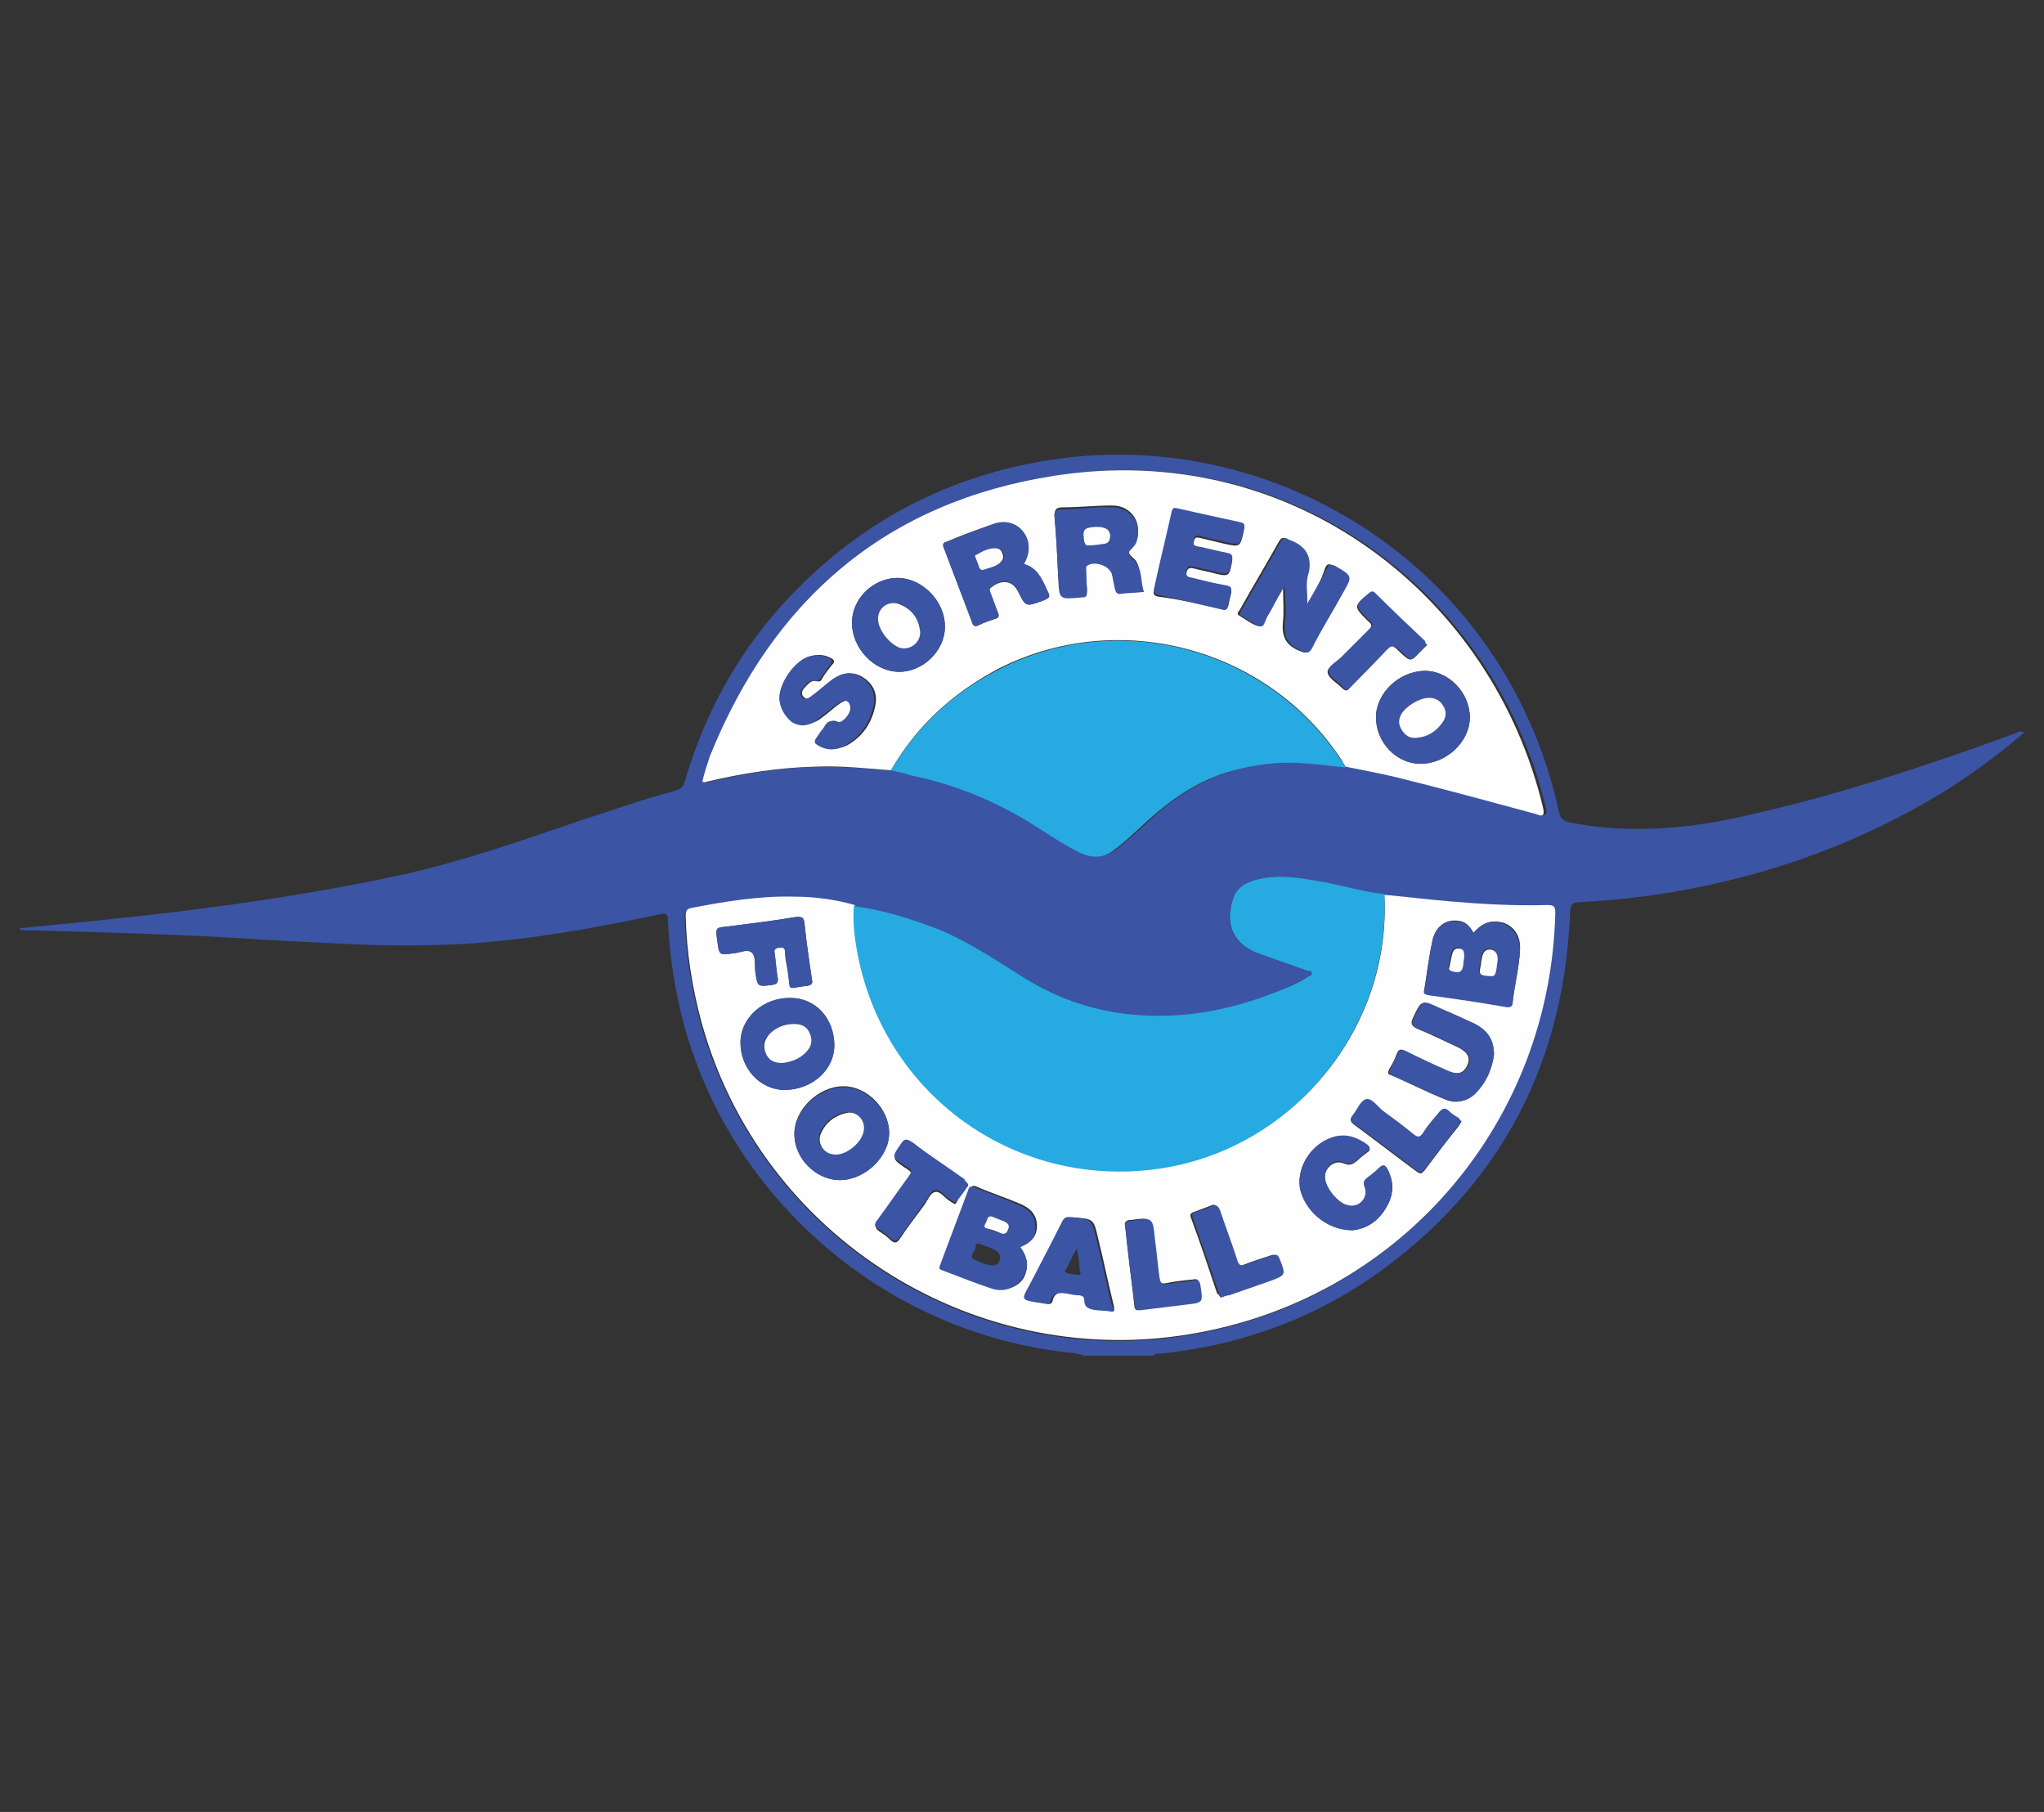
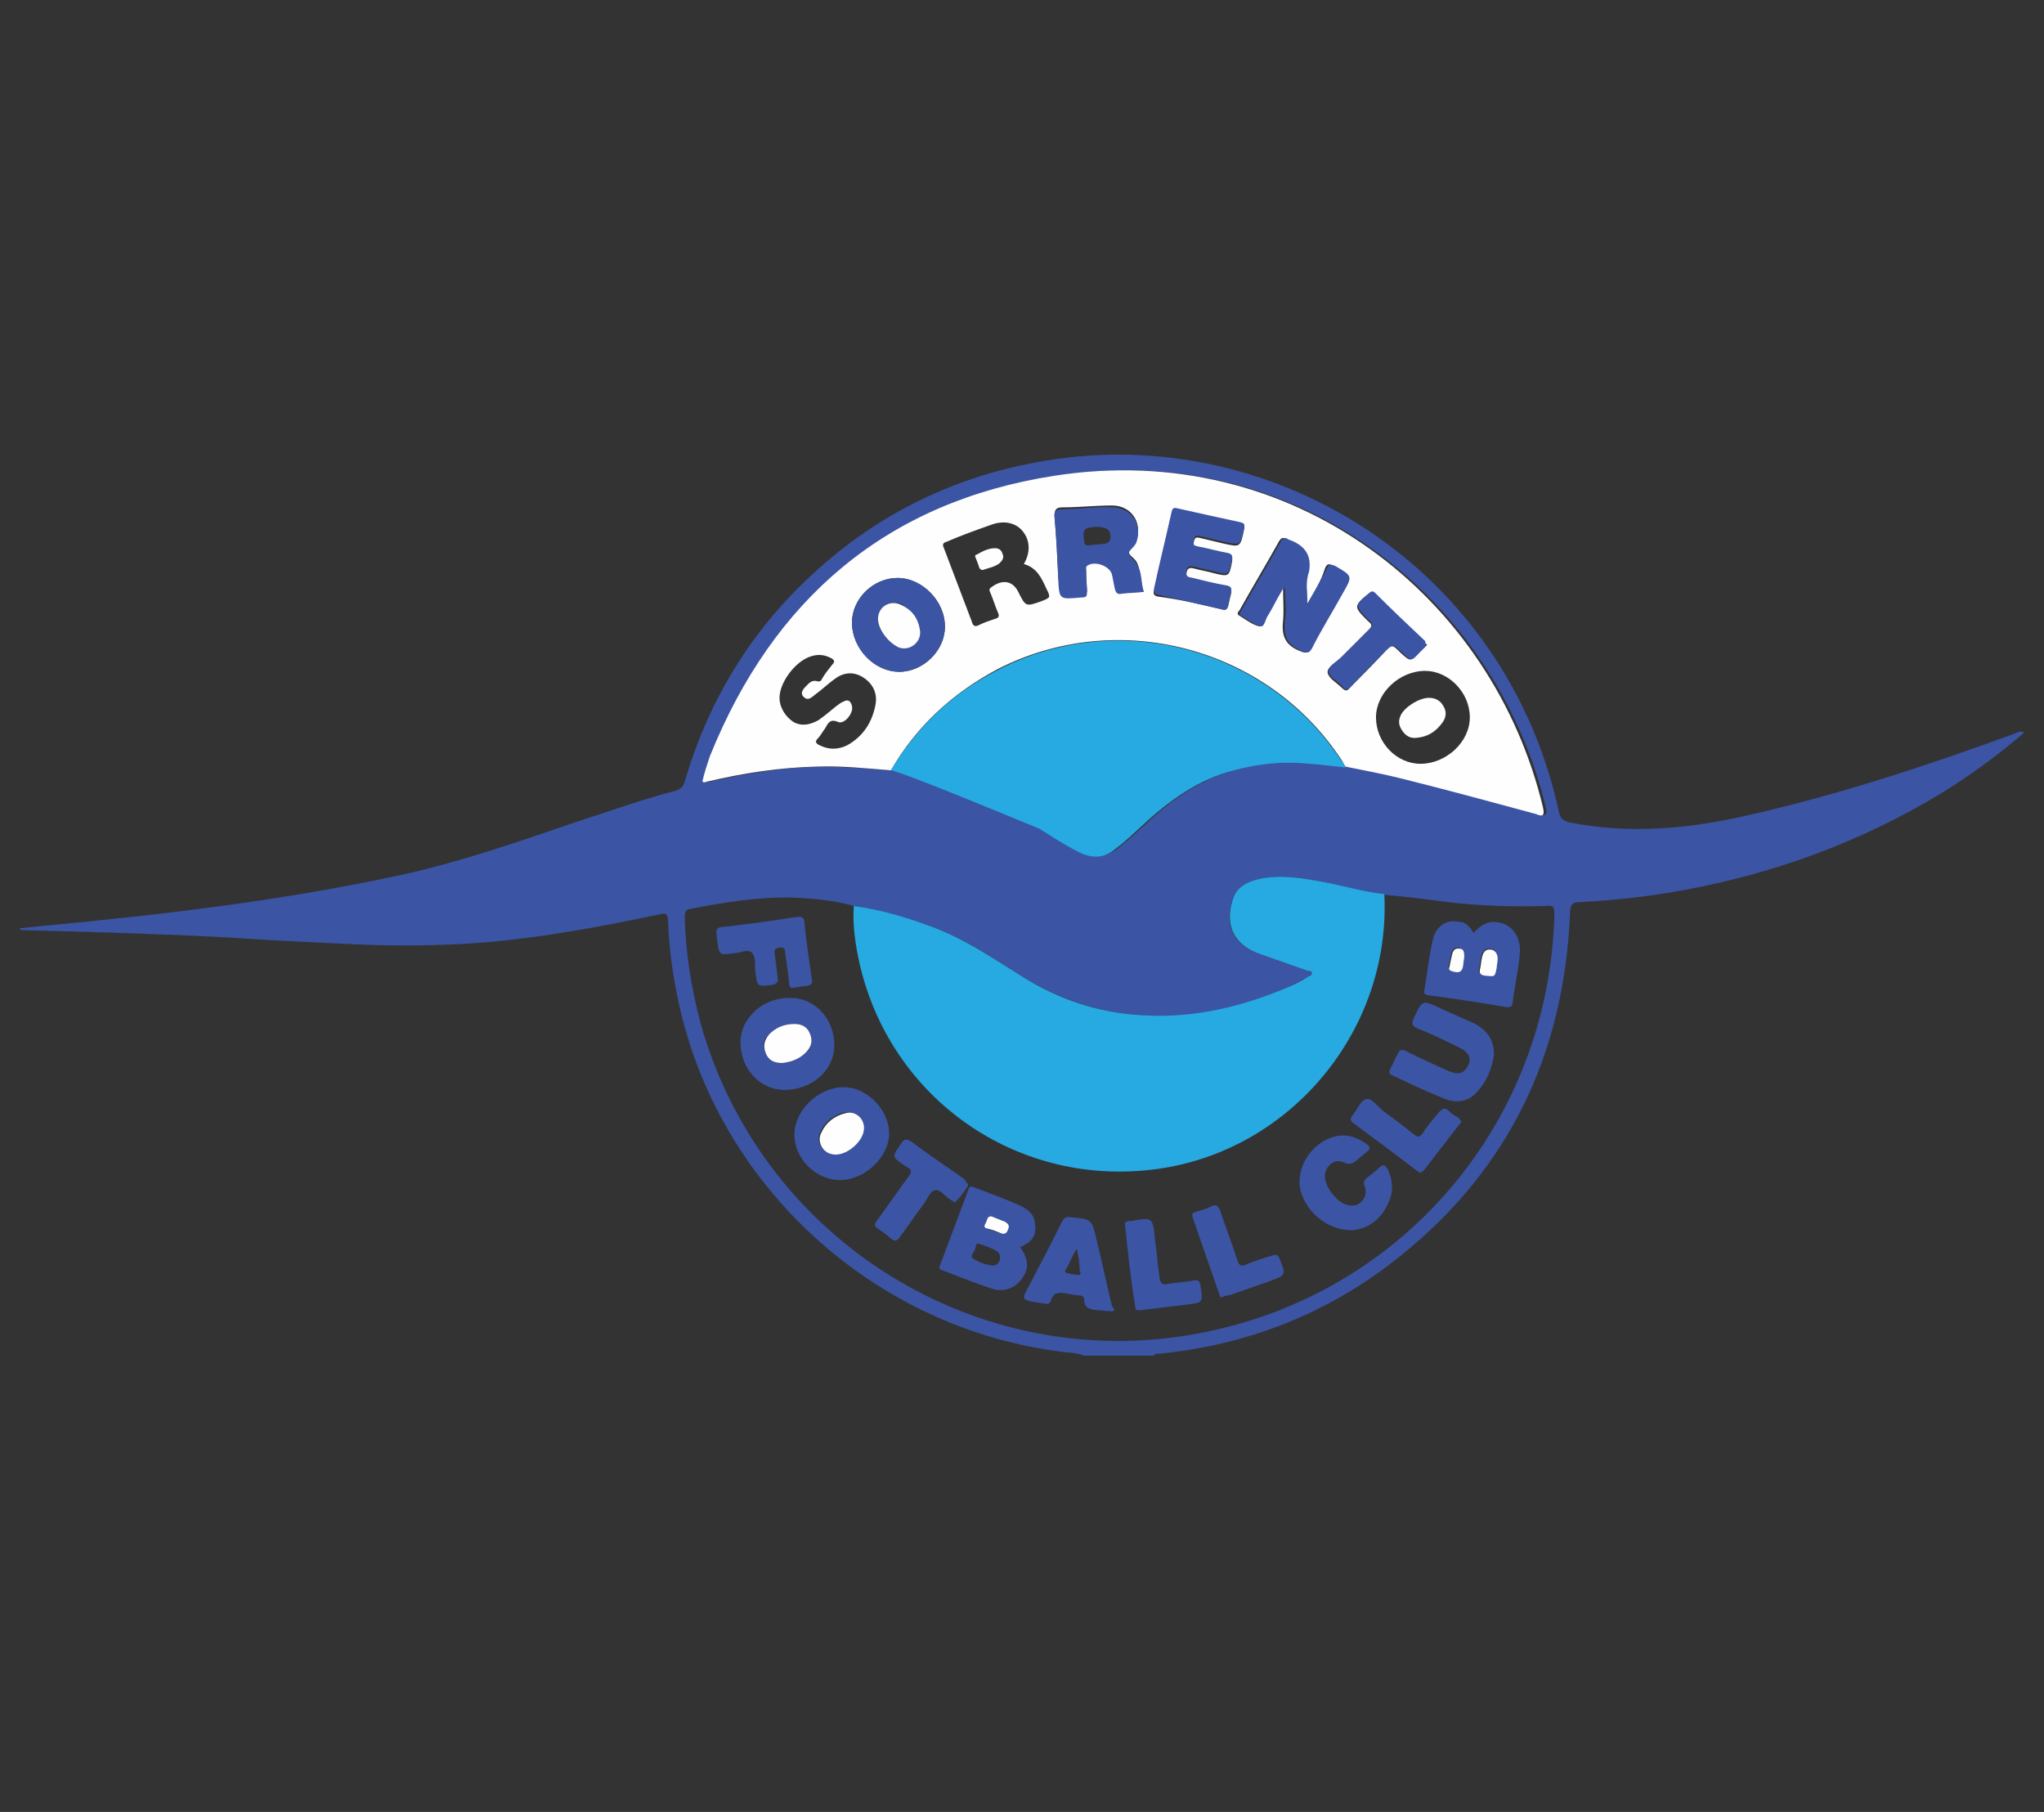
<svg xmlns="http://www.w3.org/2000/svg" version="1.1" id="Layer_1" x="0px" y="0px" viewBox="0 0 220 195" style="enable-background:new 0 0 220 195;" xml:space="preserve">
  <rect x="0" y="0" width="220" height="195" fill="#333333" stroke="none" />
  <style type="text/css">
	.st0{fill:#3B54A4;}
	.st1{fill:#FEFEFE;}
	.st2{fill:#26AAE1;}
</style>
  <g>
    <path class="st0" d="M217.8,78.9c-2.8,2.4-5.8,4.6-8.9,6.5c-8.6,5.2-17.9,8.6-27.7,10.4c-3.8,0.7-7.5,1.1-11.3,1.3   c-0.7,0-0.8,0.3-0.9,0.9c-0.6,15.8-6.9,28.6-19.6,38.2c-7.3,5.5-15.6,8.6-24.7,9.5c-0.2,0-0.4-0.1-0.5,0.2c-2.5,0-5,0-7.5,0   c-1-0.4-2-0.3-3-0.5c-20.4-2.8-37.1-18.6-40.9-38.7c-0.5-2.5-0.8-5.1-0.9-7.6c0-0.7-0.2-0.9-0.9-0.7c-7.1,1.5-14.2,2.8-21.4,3.2   c-4,0.2-8,0.2-12,0c-4.3-0.2-8.6-0.4-12.9-0.7c-7.4-0.4-14.8-0.6-22.3-0.8c-0.1,0-0.2,0-0.3-0.2c1-0.1,2-0.2,3-0.3   c12.7-1.2,25.4-2.7,37.9-5.4c6.4-1.4,12.5-3.5,18.6-5.6c3.7-1.2,7.3-2.5,11.1-3.5c0.6-0.2,0.8-0.4,1-1c2.4-8.2,6.6-15.4,12.8-21.4   c7.6-7.4,16.7-11.8,27.2-13.3c23.9-3.4,48.4,11.8,54.1,38c0.1,0.6,0.4,0.9,1.1,1.1c6.5,1.3,13,0.7,19.4-0.8   c9.7-2.2,19.1-5.3,28.4-8.7c0.3-0.1,0.7-0.4,1.1-0.2C217.8,78.8,217.8,78.9,217.8,78.9z M95.9,82.9c0.7,0.1,1.5,0.3,2.2,0.4   c5.1,1,9.7,3,14.1,5.8c1.4,0.9,2.7,1.8,4.2,2.5c1.4,0.7,2.6,0.7,3.9-0.3c1-0.8,2-1.7,3-2.6c2.8-2.7,5.9-4.8,9.8-5.9   c2.2-0.6,4.5-0.9,6.8-0.8c1.7,0.1,3.4,0.3,5.2,0.5c2,0.4,4.1,0.8,6.1,1.3c4.8,1.2,9.6,2.5,14.4,3.8c0.5,0.1,1,0.3,0.8-0.6   c-5.4-22.7-26.9-39.8-52.6-35.8c-18.1,2.8-30.3,13.3-37.1,30.2c-0.3,0.9-0.7,1.8-0.8,2.7c0.3,0.1,0.4,0,0.6,0   c3.9-0.9,7.8-1.5,11.7-1.6C90.6,82.5,93.2,82.7,95.9,82.9z M149,96.3c-0.1,0-0.1-0.1-0.2-0.1c-2.4-0.3-4.7-1-7-1.4   c-2.2-0.4-4.5-0.7-6.7-0.1c-1,0.3-1.9,0.8-2.3,1.8c-1.2,3-0.1,5.2,2.9,6.2c1.7,0.6,3.4,1.2,5.1,1.8c0.2,0.1,0.4,0,0.4,0.2   c0,0.3-0.2,0.3-0.4,0.4c-0.9,0.5-1.8,1-2.8,1.4c-5.1,2.2-10.4,3.3-15.9,2.7c-4.6-0.4-8.8-2-12.7-4.5c-2.9-1.9-5.9-3.8-9.2-5   c-2.7-1-5.5-1.8-8.3-2.2c-2.1-0.6-4.3-0.8-6.5-0.9c-3.7-0.1-7.4,0.5-11,1.2c-0.6,0.1-0.7,0.3-0.7,0.9c0.1,3.9,0.7,7.6,1.7,11.4   c6.5,23.3,29.8,37.9,53.6,33.4c22-4.1,37.8-22.8,38.3-45.2c0-0.7-0.1-0.9-0.9-0.8c-3.5,0.1-7,0-10.5-0.4   C153.7,96.8,151.3,96.5,149,96.3z" />
-     <path class="st1" d="M149,96.3c2.3,0.2,4.6,0.5,7,0.7c3.5,0.3,7,0.5,10.5,0.4c0.7,0,0.9,0.1,0.9,0.8c-0.5,22.4-16.3,41.1-38.3,45.2   c-23.8,4.5-47.2-10.1-53.6-33.4c-1-3.7-1.6-7.5-1.7-11.4c0-0.6,0.1-0.8,0.7-0.9c3.6-0.7,7.3-1.3,11-1.2c2.2,0,4.4,0.3,6.5,0.9   c-0.1,1.3,0,2.7,0.2,4c2.4,15.8,16.6,26.5,32.5,24.3C139,123.7,149.8,110.8,149,96.3z M158.6,100.4c-0.4-0.7-0.8-1.2-1.6-1.3   c-1.3-0.2-2.4,0.5-2.8,2c-0.4,1.8-0.6,3.6-0.9,5.4c-0.1,0.4,0,0.5,0.4,0.5c2.8,0.4,5.6,0.9,8.5,1.3c0.3,0,0.6,0.1,0.6-0.4   c0.2-1.9,0.7-3.7,0.8-5.7c0.1-1.4-0.6-2.5-1.8-2.9C160.6,99,159.6,99.2,158.6,100.4z M109.8,134.2c1.3-0.5,1.9-1.3,1.8-2.5   c-0.1-1.1-0.8-1.7-1.7-2.1c-1.6-0.7-3.2-1.2-4.8-1.9c-0.4-0.2-0.6,0-0.7,0.3c-1,2.7-2,5.3-3,8c-0.1,0.3-0.2,0.5,0.2,0.6   c1.8,0.7,3.6,1.4,5.4,2c1.3,0.4,2.6-0.1,3.2-1.1C110.7,136.5,110.7,135.4,109.8,134.2z M90.4,127c2.7,0,5.3-2.5,5.3-5.1   c0-2.6-2.4-5-4.9-5c-2.7,0-5.3,2.5-5.3,5.1C85.5,124.6,87.8,127,90.4,127z M85.1,107.4c-3,0-5.4,2.2-5.4,4.8c0,2.8,2.1,5,4.7,5.1   c3,0,5.4-2.2,5.4-4.8C89.8,109.6,87.8,107.4,85.1,107.4z M160.8,113.5c0-1.7-0.8-2.7-2.1-3.3c-1.2-0.6-2.5-1.2-3.8-1.7   c-1.9-0.9-1.9-0.9-2.8,1c-0.3,0.6-0.2,0.9,0.4,1.2c1.5,0.6,3.1,1.4,4.6,2.1c0.9,0.5,1.2,1.1,0.8,1.9c-0.4,0.8-1,1-2,0.6   c-1.6-0.7-3.2-1.4-4.7-2.2c-0.5-0.3-0.7-0.1-0.9,0.4c-0.2,0.6-0.5,1.1-0.8,1.6c-0.1,0.3-0.2,0.5,0.2,0.6c1.9,0.8,3.8,1.8,5.8,2.6   c1.1,0.5,2.3,0.3,3.2-0.6C160,116.5,160.6,115,160.8,113.5z M145.5,132.4c1.6-0.1,3.1-1.1,4-3c0.5-1.1,0.5-2.3-0.1-3.4   c-0.2-0.5-0.5-0.8-1-0.2c-0.4,0.4-0.8,0.7-1.2,1c-0.4,0.3-0.5,0.5-0.3,1c0.4,1.2-0.6,2.2-1.8,2c-1.1-0.3-2.5-2-2.5-3.1   c0-1.1,1.1-1.9,2-1.5c0.7,0.3,1,0.1,1.5-0.3c0.3-0.3,0.7-0.6,1.1-0.9c0.3-0.2,0.3-0.4,0-0.7c-1-0.8-2.1-1.2-3.5-0.9   c-2.4,0.6-4.1,3-3.8,5.4C140.3,130.1,142.7,132.3,145.5,132.4z M119.4,141.1c0.7,0.2,0.5-0.2,0.5-0.5c-0.6-2.4-1.1-4.9-1.7-7.3   c-0.5-2.2-0.5-2.1-2.8-2.3c-0.5,0-0.7,0.1-0.9,0.5c-1.2,2.3-2.4,4.6-3.5,6.8c-0.8,1.6-0.8,1.6,1,1.9c0.2,0,0.5,0.1,0.7,0.1   c0.3,0.1,0.5,0,0.6-0.3c0.2-1,0.9-0.9,1.7-0.8c0.4,0.1,0.9,0.1,1.3,0.2c0.3,0,0.6,0.2,0.6,0.5c-0.1,0.9,0.6,1,1.3,1.1   C118.6,141,119,141,119.4,141.1z M87.4,105.5c-0.3-2.1-0.6-4-0.8-6c-0.1-0.7-0.3-0.9-1-0.8c-2.4,0.4-4.8,0.7-7.2,1   c-1.4,0.2-1.4,0.2-1.2,1.5c0.2,1.6,0.2,1.6,1.7,1.4c0.7-0.1,1.5-0.5,2-0.1c0.5,0.4,0.3,1.3,0.4,2.1c0.3,1.6,0.2,1.6,1.8,1.4   c0.5-0.1,0.7-0.2,0.6-0.8c-0.2-0.8-0.2-1.7-0.3-2.5c-0.1-0.4-0.1-0.7,0.4-0.7c0.5-0.1,0.7,0,0.7,0.5c0,0.7,0.2,1.4,0.3,2.1   c0.4,2.3-0.2,1.7,2.1,1.5C87.3,106,87.5,105.9,87.4,105.5z M104.2,127.6c0-0.3-0.3-0.4-0.4-0.5c-1.8-1.3-3.7-2.6-5.5-3.9   c-0.6-0.5-0.9-0.4-1.4,0.2c-0.8,1.3-0.9,1.3,0.4,2.2c0.1,0.1,0.2,0.1,0.3,0.2c0.5,0.3,0.6,0.5,0.2,1c-1.1,1.5-2.2,3.1-3.3,4.6   c-0.3,0.5-0.4,0.7,0.1,1.1c0.5,0.3,0.9,0.6,1.3,1c0.4,0.3,0.6,0.3,0.9-0.1c0.8-1.2,1.7-2.4,2.6-3.6c0.4-0.5,0.7-1.4,1.2-1.5   c0.6-0.2,1.1,0.7,1.7,1c0.1,0.1,0.2,0.1,0.3,0.2c0.1,0.1,0.2,0.1,0.3,0C103.3,128.7,103.7,128.1,104.2,127.6z M121.1,131.9   c0.3,2.9,0.7,5.8,1,8.7c0.1,0.5,0.3,0.4,0.6,0.3c1.6-0.2,3.3-0.4,4.9-0.6c1.8-0.2,1.8-0.2,1.5-2.1c-0.1-0.5-0.3-0.6-0.7-0.5   c-1,0.1-2,0.2-2.9,0.4c-0.6,0.1-0.7-0.1-0.8-0.7c-0.1-1.4-0.3-2.8-0.5-4.2c-0.3-2.2-0.3-2.2-2.5-1.9c-0.1,0-0.1,0-0.2,0   C121.2,131.4,121,131.5,121.1,131.9z M131.5,139.6c0.3-0.1,0.5-0.2,0.6-0.2c1.4-0.5,2.9-1,4.3-1.5c1.9-0.6,1.9-0.6,1.1-2.5   c-0.2-0.4-0.4-0.4-0.7-0.3c-0.9,0.3-1.9,0.6-2.9,1c-0.5,0.2-0.7,0.1-0.9-0.4c-0.6-1.8-1.3-3.6-1.9-5.5c-0.2-0.5-0.3-0.7-0.9-0.4   c-0.5,0.2-1.1,0.4-1.6,0.6c-0.4,0.1-0.6,0.3-0.4,0.7c1,2.7,1.9,5.4,2.8,8.1C131.3,139.4,131.3,139.7,131.5,139.6z M157.3,120.7   c-0.1-0.1-0.2-0.2-0.3-0.3c-0.3-0.2-0.7-0.5-1-0.7c-0.5-0.5-0.8-0.3-1.2,0.2c-0.5,0.8-1.1,1.5-1.7,2.2c-0.3,0.4-0.5,0.4-0.9,0.1   c-1.1-0.9-2.2-1.7-3.4-2.6c-0.6-0.4-1.2-1.3-1.8-1.2c-0.6,0.2-0.9,1.1-1.4,1.7c-0.3,0.3-0.3,0.6,0.1,0.9c2.3,1.7,4.5,3.4,6.8,5.1   c0.4,0.3,0.5,0.2,0.8-0.1c1.2-1.6,2.4-3.2,3.7-4.8C157.1,121,157.2,120.9,157.3,120.7z" />
    <path class="st1" d="M95.9,82.9c-2.6-0.2-5.3-0.5-8-0.4c-4,0.1-7.9,0.7-11.7,1.6c-0.2,0-0.4,0.2-0.6,0c0.2-0.9,0.5-1.8,0.8-2.7   c6.8-16.9,19-27.4,37.1-30.2c25.7-4,47.2,13,52.6,35.8c0.2,1-0.3,0.8-0.8,0.6c-4.8-1.3-9.6-2.6-14.4-3.8c-2-0.5-4.1-0.9-6.1-1.3   c-0.1-0.2-0.3-0.5-0.4-0.7c-8-12.2-24.1-16.4-37-9.8C102.5,74.6,98.6,78.2,95.9,82.9z M140.7,65c0-1.3-0.2-2.4,0-3.5   c0.4-1.8-0.4-2.8-2.1-3.4c-0.1,0-0.1-0.1-0.2-0.1c-0.3-0.2-0.5-0.1-0.7,0.2c-1.4,2.5-2.9,5-4.3,7.5c-0.1,0.1-0.3,0.3-0.1,0.5   c0.7,0.4,1.4,1,2.2,1.2c0.4,0.1,0.6-0.7,0.8-1.2c0.5-0.8,0.9-1.7,1.4-2.5c0.1-0.2,0.1-0.5,0.4-0.4c0,0,0,0.1,0,0.1   c0,1.1,0.1,2.3,0,3.4c-0.2,1.7,0.3,2.7,1.9,3.3c0.5,0.2,0.7,0.2,1-0.3c1.1-2,2.2-3.9,3.3-5.9c1.1-1.9,1.1-1.9-0.8-3   c-0.5-0.3-0.7-0.2-0.9,0.3C142.2,62.5,141.5,63.7,140.7,65z M123.1,63.7c-0.4-1.1-0.3-2.2-0.7-3.1c-0.2-0.5-0.9-0.8-0.9-1.2   c-0.1-0.4,0.6-0.7,0.8-1.2c0.7-1.9-0.5-3.8-2.6-3.8c-1.8,0-3.5,0.2-5.3,0.2c-0.7,0-0.9,0.2-0.9,0.9c0.2,2.2,0.3,4.3,0.4,6.5   c0.2,2.3,0.2,2.3,2.5,2.1c0.4,0,0.6-0.2,0.6-0.6c-0.1-0.7-0.1-1.4-0.1-2.2c0-0.2-0.1-0.4,0.1-0.6c0.9-0.6,2.5,0,2.7,1   c0.1,0.5,0.2,1,0.3,1.5c0.1,0.4,0.3,0.6,0.7,0.5C121.5,63.8,122.3,63.7,123.1,63.7z M110.2,60.7c0.7-1.2,0.7-2.5-0.1-3.5   c-0.7-0.9-1.9-1.2-3.2-0.8c-1.7,0.6-3.4,1.2-5,1.9c-0.4,0.1-0.5,0.3-0.3,0.7c1,2.6,2,5.3,3,7.9c0.1,0.4,0.3,0.6,0.7,0.4   c0.6-0.3,1.2-0.5,1.8-0.7c0.4-0.1,0.5-0.3,0.3-0.7c-0.3-0.7-0.5-1.4-0.8-2.1c-0.1-0.2-0.2-0.4,0.1-0.6c1.2-0.9,2.3-0.7,2.9,0.5   c0.8,1.6,0.8,1.6,2.5,1c1-0.4,1-0.4,0.5-1.4C112.1,62.2,111.6,61.1,110.2,60.7z M131.6,65.6c0.4,0.1,0.5-0.1,0.6-0.4   c0.1-0.5,0.2-0.9,0.3-1.3c0.1-0.4,0-0.6-0.5-0.7c-1.2-0.2-2.4-0.5-3.6-0.8c-0.3-0.1-0.8,0-0.7-0.7c0.1-0.7,0.5-0.6,0.9-0.5   c0.7,0.2,1.4,0.3,2.1,0.5c1.6,0.4,1.6,0.3,1.9-1.2c0.1-0.5,0-0.7-0.5-0.8c-1.1-0.2-2.1-0.5-3.2-0.7c-0.5-0.1-0.5-0.3-0.4-0.7   c0.1-0.5,0.3-0.5,0.7-0.4c0.8,0.2,1.7,0.4,2.5,0.6c1.8,0.4,1.8,0.4,2.2-1.5c0.1-0.4,0-0.6-0.4-0.6c-2.3-0.5-4.5-1-6.8-1.5   c-0.4-0.1-0.6,0-0.6,0.4c-0.6,2.8-1.3,5.6-1.9,8.3c-0.1,0.3,0,0.5,0.4,0.6C126.9,64.5,129.2,65,131.6,65.6z M158.2,77.2   c0-2.7-2.3-5-4.8-5c-2.8,0-5.3,2.4-5.3,5c0,2.7,2.2,5,4.8,5C155.6,82.2,158.2,79.9,158.2,77.2z M96.6,62.2c-2.6,0-4.9,2.2-4.9,4.8   c0,2.8,2.4,5.3,5.1,5.3c2.6,0,4.9-2.3,4.9-4.8C101.8,64.8,99.3,62.2,96.6,62.2z M83.9,75.1c0,1,0.6,2,1.5,2.6   c0.9,0.5,1.8,0.3,2.7-0.2c0.7-0.5,1.3-1,1.9-1.5c0.3-0.2,0.5-0.4,0.8-0.5c0.5-0.3,0.8,0,0.9,0.5c0.2,0.7-0.8,2-1.5,1.7   c-0.9-0.4-1.1,0.2-1.4,0.7c-0.3,0.4-0.5,0.8-0.8,1.1c-0.3,0.3-0.2,0.5,0.2,0.7c1,0.5,2,0.5,3,0c1.6-0.9,2.6-2.3,3-4.2   c0.3-1.3-0.2-2.4-1.3-3.1c-1.1-0.7-2.2-0.5-3.1,0.2c-0.7,0.5-1.3,1.1-2,1.6c-0.4,0.3-0.8,0.8-1.3,0.3c-0.5-0.5,0.1-1,0.5-1.4   c0.2-0.2,0.5-0.4,0.9-0.3c0.3,0.1,0.5,0,0.6-0.3c0.3-0.5,0.7-1,1.1-1.5c0.3-0.3,0.2-0.5-0.2-0.7c-0.8-0.4-1.5-0.4-2.3-0.1   C85.5,71.3,83.9,73.5,83.9,75.1z M153.6,69.4c-0.1-0.1-0.2-0.2-0.3-0.3c-1.8-1.7-3.6-3.5-5.4-5.2c-0.2-0.2-0.3-0.2-0.6,0   c-1.6,1.3-1.6,1.4-0.2,2.8c0.1,0.1,0.1,0.1,0.2,0.2c0.4,0.3,0.4,0.5,0,0.9c-1,1-2,2-3,3c-0.5,0.5-1.5,1-1.4,1.6   c0.1,0.6,1,1.1,1.5,1.6c0.4,0.4,0.6,0.4,0.9,0c1.2-1.2,2.4-2.4,3.6-3.7c0.9-1,0.9-1,1.9,0c1,0.9,1,0.9,1.9,0   C153,70,153.3,69.7,153.6,69.4z" />
    <path class="st2" d="M149,96.3c0.7,14.5-10,27.5-24.4,29.5c-15.8,2.2-30.1-8.5-32.5-24.3c-0.2-1.3-0.3-2.6-0.2-4   c2.9,0.4,5.6,1.2,8.3,2.2c3.3,1.2,6.2,3.1,9.2,5c3.8,2.5,8,4.1,12.7,4.5c5.6,0.5,10.8-0.6,15.9-2.7c1-0.4,1.9-0.8,2.8-1.4   c0.2-0.1,0.4-0.1,0.4-0.4c0-0.2-0.3-0.2-0.4-0.2c-1.7-0.6-3.4-1.2-5.1-1.8c-3-1-4-3.3-2.9-6.2c0.4-1,1.3-1.5,2.3-1.8   c2.2-0.6,4.5-0.3,6.7,0.1c2.4,0.4,4.6,1.1,7,1.4C148.9,96.1,148.9,96.2,149,96.3z" />
-     <path class="st2" d="M95.9,82.9c2.8-4.7,6.6-8.3,11.5-10.8c12.9-6.7,29-2.4,37,9.8c0.2,0.2,0.3,0.5,0.4,0.7   c-1.7-0.2-3.4-0.4-5.2-0.5c-2.3-0.1-4.5,0.2-6.8,0.8c-3.8,1-6.9,3.2-9.8,5.9c-1,0.9-1.9,1.8-3,2.6c-1.2,1-2.5,1-3.9,0.3   c-1.4-0.7-2.8-1.6-4.2-2.5c-4.3-2.8-9-4.8-14.1-5.8C97.4,83.2,96.6,83.1,95.9,82.9z" />
+     <path class="st2" d="M95.9,82.9c2.8-4.7,6.6-8.3,11.5-10.8c12.9-6.7,29-2.4,37,9.8c0.2,0.2,0.3,0.5,0.4,0.7   c-1.7-0.2-3.4-0.4-5.2-0.5c-2.3-0.1-4.5,0.2-6.8,0.8c-3.8,1-6.9,3.2-9.8,5.9c-1,0.9-1.9,1.8-3,2.6c-1.2,1-2.5,1-3.9,0.3   c-1.4-0.7-2.8-1.6-4.2-2.5C97.4,83.2,96.6,83.1,95.9,82.9z" />
    <path class="st0" d="M158.6,100.4c1.1-1.2,2-1.4,3.2-1c1.1,0.4,1.8,1.5,1.8,2.9c-0.1,1.9-0.6,3.8-0.8,5.7c-0.1,0.4-0.3,0.4-0.6,0.4   c-2.8-0.5-5.6-0.9-8.5-1.3c-0.4-0.1-0.5-0.2-0.4-0.5c0.3-1.8,0.5-3.6,0.9-5.4c0.3-1.5,1.5-2.3,2.8-2   C157.7,99.2,158.2,99.7,158.6,100.4z M161.2,103.2c0-0.6-0.2-1-0.8-1.1c-0.6-0.1-0.9,0.4-1,0.9c-0.1,0.4-0.1,0.8-0.2,1.2   c-0.1,0.5,0,0.6,0.5,0.7c1.1,0.2,1.1,0.2,1.3-0.9C161.1,103.8,161.1,103.5,161.2,103.2z M157.6,102.9c0-0.5-0.2-0.8-0.6-0.9   c-0.5-0.1-0.7,0.2-0.8,0.6c-0.1,0.5-0.2,1-0.3,1.4c0,0.2,0,0.3,0.2,0.4c0.8,0.3,1.1,0.2,1.3-0.7   C157.5,103.4,157.6,103.1,157.6,102.9z" />
    <path class="st0" d="M109.8,134.2c0.9,1.3,1,2.3,0.2,3.4c-0.7,1-1.9,1.5-3.2,1.1c-1.8-0.6-3.6-1.3-5.4-2c-0.4-0.1-0.3-0.3-0.2-0.6   c1-2.7,2-5.3,3-8c0.1-0.4,0.3-0.5,0.7-0.3c1.6,0.6,3.2,1.2,4.8,1.9c0.9,0.4,1.7,1,1.7,2.1C111.6,132.9,111.1,133.7,109.8,134.2z    M106.8,136.2c0.4,0,0.7-0.2,0.8-0.6c0.1-0.4,0-0.8-0.4-1c-0.5-0.3-1.1-0.5-1.7-0.7c-0.4-0.2-0.5,0.1-0.5,0.4   c-0.1,0.4-0.7,0.9-0.2,1.2C105.5,135.9,106.1,136.1,106.8,136.2z M106.7,130.9c-0.5,0-0.4,0.5-0.6,0.7c-0.1,0.2-0.3,0.5,0.1,0.6   c0.5,0.2,1,0.4,1.5,0.5c0.4,0.1,0.7-0.1,0.8-0.4c0.1-0.4,0-0.6-0.3-0.8C107.7,131.3,107.2,131.1,106.7,130.9z" />
    <path class="st0" d="M90.4,127c-2.6,0-4.9-2.3-4.9-4.9c0-2.6,2.6-5.1,5.3-5.1c2.5,0,4.9,2.4,4.9,5C95.7,124.5,93.1,127,90.4,127z    M93,121.4c0-1.1-1-1.9-2.1-1.7c-1.2,0.3-2.1,1-2.6,2.1c-0.5,1,0.1,2.1,1.1,2.3C90.9,124.5,93,122.8,93,121.4z" />
    <path class="st0" d="M85.1,107.4c2.6,0,4.7,2.2,4.7,5.1c0,2.7-2.4,4.8-5.4,4.8c-2.6,0-4.7-2.3-4.7-5.1   C79.7,109.5,82.2,107.3,85.1,107.4z M84.2,114.4c0.9-0.1,1.8-0.4,2.5-1.1c0.6-0.5,0.8-1.2,0.5-2c-0.3-0.8-0.9-1.1-1.7-1.1   c-1,0-1.9,0.4-2.7,1.1c-0.6,0.5-0.8,1.2-0.4,2C82.7,114.1,83.3,114.4,84.2,114.4z" />
    <path class="st0" d="M160.8,113.5c-0.2,1.5-0.8,3-2,4.2c-0.9,0.9-2.1,1-3.2,0.6c-2-0.8-3.9-1.7-5.8-2.6c-0.3-0.1-0.3-0.3-0.2-0.6   c0.3-0.5,0.5-1.1,0.8-1.6c0.2-0.5,0.4-0.6,0.9-0.4c1.6,0.8,3.1,1.5,4.7,2.2c1,0.4,1.6,0.2,2-0.6c0.4-0.8,0.1-1.4-0.8-1.9   c-1.5-0.7-3-1.5-4.6-2.1c-0.7-0.3-0.7-0.6-0.4-1.2c0.9-1.9,0.9-1.9,2.8-1c1.3,0.6,2.5,1.1,3.8,1.7   C160,110.9,160.8,111.8,160.8,113.5z" />
    <path class="st0" d="M145.5,132.4c-2.8,0-5.2-2.2-5.6-4.7c-0.3-2.3,1.4-4.8,3.8-5.4c1.3-0.3,2.4,0.1,3.5,0.9c0.3,0.3,0.3,0.4,0,0.7   c-0.4,0.3-0.7,0.6-1.1,0.9c-0.4,0.4-0.8,0.6-1.5,0.3c-0.9-0.5-2,0.4-2,1.5c0,1.2,1.4,2.9,2.5,3.1c1.2,0.3,2.2-0.8,1.8-2   c-0.2-0.5-0.1-0.7,0.3-1c0.4-0.3,0.8-0.6,1.2-1c0.5-0.5,0.7-0.3,1,0.2c0.5,1.1,0.6,2.3,0.1,3.4   C148.7,131.3,147.1,132.3,145.5,132.4z" />
    <path class="st0" d="M119.4,141.1c-0.4,0-0.9-0.1-1.4-0.1c-0.7-0.1-1.3-0.2-1.3-1.1c0-0.3-0.2-0.5-0.6-0.5c-0.4,0-0.9-0.1-1.3-0.2   c-0.8-0.1-1.4-0.2-1.7,0.8c-0.1,0.3-0.3,0.4-0.6,0.3c-0.2,0-0.5-0.1-0.7-0.1c-1.9-0.3-1.9-0.3-1-1.9c1.2-2.3,2.4-4.6,3.5-6.8   c0.2-0.4,0.4-0.6,0.9-0.5c2.3,0.2,2.3,0.2,2.8,2.3c0.6,2.4,1.1,4.9,1.7,7.3C120,140.9,120.1,141.2,119.4,141.1z M115.9,134.4   c-0.5,0.7-0.7,1.4-1.1,2.1c-0.1,0.1-0.3,0.4,0,0.5c0.4,0.1,0.9,0.2,1.3,0.2c0.3,0,0.2-0.3,0.1-0.5   C116.2,136,116.1,135.2,115.9,134.4z" />
    <path class="st0" d="M87.4,105.5c0.1,0.3-0.1,0.5-0.5,0.6c-2.3,0.2-1.8,0.8-2.1-1.5c-0.1-0.7-0.2-1.4-0.3-2.1   c0-0.5-0.2-0.6-0.7-0.5c-0.5,0.1-0.5,0.4-0.4,0.7c0.1,0.8,0.2,1.7,0.3,2.5c0.1,0.5-0.1,0.7-0.6,0.8c-1.6,0.2-1.6,0.2-1.8-1.4   c-0.1-0.7,0.1-1.6-0.4-2.1c-0.5-0.4-1.3,0.1-2,0.1c-1.5,0.2-1.5,0.2-1.7-1.4c-0.2-1.4-0.2-1.4,1.2-1.5c2.4-0.3,4.8-0.6,7.2-1   c0.7-0.1,1,0,1,0.8C86.8,101.5,87.1,103.4,87.4,105.5z" />
    <path class="st0" d="M104.2,127.6c-0.4,0.6-0.8,1.2-1.3,1.7c-0.1,0.1-0.2,0.1-0.3,0c-0.1-0.1-0.2-0.1-0.3-0.2   c-0.6-0.3-1.1-1.2-1.7-1c-0.5,0.1-0.8,1-1.2,1.5c-0.9,1.2-1.7,2.4-2.6,3.6c-0.3,0.4-0.5,0.4-0.9,0.1c-0.4-0.4-0.9-0.7-1.3-1   c-0.6-0.3-0.5-0.6-0.1-1.1c1.1-1.5,2.2-3.1,3.3-4.6c0.4-0.5,0.3-0.8-0.2-1c-0.1-0.1-0.2-0.1-0.3-0.2c-1.3-0.9-1.3-0.9-0.4-2.2   c0.4-0.7,0.7-0.7,1.4-0.2c1.8,1.4,3.7,2.6,5.5,3.9C103.9,127.2,104.2,127.3,104.2,127.6z" />
    <path class="st0" d="M121.1,131.9c-0.1-0.3,0.1-0.5,0.5-0.5c0.1,0,0.1,0,0.2,0c2.2-0.4,2.3-0.4,2.5,1.9c0.2,1.4,0.3,2.8,0.5,4.2   c0.1,0.5,0.2,0.8,0.8,0.7c1-0.2,1.9-0.2,2.9-0.4c0.4-0.1,0.6,0,0.7,0.5c0.3,1.9,0.3,1.9-1.5,2.1c-1.6,0.2-3.3,0.4-4.9,0.6   c-0.3,0-0.6,0.1-0.6-0.3C121.7,137.7,121.4,134.8,121.1,131.9z" />
    <path class="st0" d="M131.5,139.6c-0.2,0.1-0.2-0.2-0.3-0.4c-0.9-2.7-1.9-5.4-2.8-8.1c-0.2-0.5,0-0.6,0.4-0.7   c0.6-0.2,1.1-0.3,1.6-0.6c0.5-0.2,0.7,0,0.9,0.4c0.6,1.8,1.3,3.6,1.9,5.5c0.2,0.5,0.4,0.6,0.9,0.4c0.9-0.4,1.9-0.7,2.9-1   c0.4-0.1,0.5-0.1,0.7,0.3c0.7,1.8,0.8,1.8-1.1,2.5c-1.4,0.5-2.9,1-4.3,1.5C132,139.4,131.8,139.5,131.5,139.6z" />
    <path class="st0" d="M157.3,120.7c-0.1,0.2-0.2,0.3-0.3,0.4c-1.2,1.6-2.5,3.2-3.7,4.8c-0.3,0.3-0.4,0.4-0.8,0.1   c-2.2-1.7-4.5-3.4-6.8-5.1c-0.4-0.3-0.4-0.5-0.1-0.9c0.5-0.6,0.8-1.5,1.4-1.7c0.6-0.2,1.2,0.7,1.8,1.2c1.1,0.8,2.3,1.7,3.4,2.6   c0.4,0.3,0.6,0.3,0.9-0.1c0.5-0.8,1.1-1.5,1.7-2.2c0.4-0.5,0.7-0.7,1.2-0.2c0.3,0.3,0.6,0.5,1,0.7   C157.1,120.5,157.2,120.6,157.3,120.7z" />
    <path class="st0" d="M140.7,65c0.8-1.4,1.5-2.6,2.1-3.8c0.2-0.5,0.4-0.5,0.9-0.3c1.9,1.1,1.9,1.1,0.8,3c-1.1,2-2.3,3.9-3.3,5.9   c-0.3,0.5-0.5,0.5-1,0.3c-1.6-0.6-2.1-1.6-1.9-3.3c0.2-1.1,0-2.2,0-3.4c0,0,0-0.1,0-0.1c-0.3,0-0.3,0.3-0.4,0.4   c-0.5,0.8-0.9,1.7-1.4,2.5c-0.3,0.4-0.4,1.3-0.8,1.2c-0.8-0.2-1.5-0.8-2.2-1.2c-0.2-0.1,0-0.3,0.1-0.5c1.4-2.5,2.9-5,4.3-7.5   c0.2-0.3,0.4-0.4,0.7-0.2c0,0,0.1,0.1,0.2,0.1c1.6,0.6,2.4,1.6,2.1,3.4C140.5,62.6,140.7,63.7,140.7,65z" />
    <path class="st0" d="M123.1,63.7c-0.8,0.1-1.6,0.1-2.4,0.2c-0.4,0.1-0.6-0.1-0.7-0.5c-0.1-0.5-0.2-1-0.3-1.5c-0.2-1-1.9-1.6-2.7-1   c-0.2,0.2-0.1,0.4-0.1,0.6c0,0.7,0.1,1.4,0.1,2.2c0,0.5-0.1,0.6-0.6,0.6c-2.4,0.2-2.4,0.3-2.5-2.1c-0.1-2.2-0.2-4.3-0.4-6.5   c-0.1-0.7,0.2-0.9,0.9-0.9c1.8,0,3.5-0.3,5.3-0.2c2.1,0,3.3,1.9,2.6,3.8c-0.2,0.5-0.9,0.9-0.8,1.2c0.1,0.4,0.7,0.7,0.9,1.2   C122.9,61.5,122.8,62.6,123.1,63.7z M117.9,56.7c-1.3,0.1-1.4,0.3-1.2,1.6c0,0.2,0.1,0.4,0.4,0.4c0.6-0.1,1.3-0.1,1.9-0.2   c0.4-0.1,0.6-0.4,0.5-0.9c0-0.4-0.2-0.7-0.7-0.8C118.5,56.7,118.2,56.7,117.9,56.7z" />
-     <path class="st0" d="M110.2,60.7c1.4,0.4,1.9,1.5,2.4,2.6c0.5,1,0.5,1-0.5,1.4c-1.7,0.6-1.7,0.6-2.5-1c-0.6-1.3-1.8-1.5-2.9-0.5   c-0.3,0.2-0.1,0.4-0.1,0.6c0.3,0.7,0.5,1.4,0.8,2.1c0.1,0.4,0.1,0.6-0.3,0.7c-0.6,0.2-1.2,0.4-1.8,0.7c-0.4,0.2-0.6,0-0.7-0.4   c-1-2.6-2-5.3-3-7.9c-0.1-0.4-0.1-0.6,0.3-0.7c1.7-0.6,3.3-1.3,5-1.9c1.3-0.5,2.5-0.1,3.2,0.8C110.9,58.2,110.9,59.5,110.2,60.7z    M107.1,59c-0.7,0-1.3,0.4-1.9,0.6c-0.2,0.1-0.2,0.2-0.1,0.3c0.1,0.4,0.3,0.8,0.4,1.1c0.1,0.2,0.2,0.3,0.5,0.2   c0.6-0.2,1.2-0.3,1.7-0.7c0.3-0.2,0.5-0.6,0.3-1C107.8,59.2,107.5,59,107.1,59z" />
    <path class="st0" d="M131.6,65.6c-2.3-0.5-4.7-1.1-7-1.6c-0.4-0.1-0.4-0.3-0.4-0.6c0.6-2.8,1.3-5.6,1.9-8.3   c0.1-0.4,0.2-0.5,0.6-0.4c2.2,0.5,4.5,1,6.8,1.5c0.4,0.1,0.5,0.2,0.4,0.6c-0.4,1.9-0.3,1.9-2.2,1.5c-0.8-0.2-1.7-0.4-2.5-0.6   c-0.4-0.1-0.6-0.1-0.7,0.4c-0.1,0.4-0.1,0.6,0.4,0.7c1.1,0.2,2.1,0.5,3.2,0.7c0.5,0.1,0.6,0.3,0.5,0.8c-0.4,1.6-0.3,1.6-1.9,1.2   c-0.7-0.2-1.4-0.3-2.1-0.5c-0.5-0.1-0.8-0.2-0.9,0.5c-0.1,0.7,0.4,0.6,0.7,0.7c1.2,0.3,2.4,0.6,3.6,0.8c0.5,0.1,0.6,0.3,0.5,0.7   c-0.1,0.4-0.2,0.9-0.3,1.3C132.1,65.5,132,65.7,131.6,65.6z" />
-     <path class="st0" d="M158.2,77.2c0,2.6-2.5,5-5.3,5c-2.6,0-4.8-2.3-4.8-5c0-2.6,2.5-5,5.3-5C155.9,72.2,158.2,74.6,158.2,77.2z    M153.8,75.1c-1,0-2.5,0.9-3,1.8c-0.3,0.6-0.3,1.2,0.1,1.7c0.4,0.6,0.9,0.9,1.6,0.8c1.2-0.2,2.1-0.7,2.8-1.7c0.4-0.6,0.4-1.2,0-1.8   C155,75.3,154.5,75.1,153.8,75.1z" />
    <path class="st0" d="M96.6,62.2c2.7,0,5.1,2.5,5.1,5.3c0,2.5-2.4,4.8-4.9,4.8c-2.7,0-5.1-2.5-5.1-5.3C91.7,64.5,94,62.2,96.6,62.2z    M94.5,66.6c0,1.1,1.1,2.7,2.3,3c1.3,0.4,2.5-0.7,2.2-2c-0.3-1.1-1-2-2-2.6C95.8,64.5,94.5,65.3,94.5,66.6z" />
-     <path class="st0" d="M83.9,75.1c0-1.6,1.5-3.8,3-4.4c0.8-0.3,1.6-0.2,2.3,0.1c0.3,0.2,0.4,0.3,0.2,0.7c-0.4,0.5-0.7,1-1.1,1.5   c-0.2,0.2-0.3,0.4-0.6,0.3c-0.3-0.1-0.6,0-0.9,0.3c-0.4,0.4-0.9,0.9-0.5,1.4c0.4,0.5,0.9,0,1.3-0.3c0.7-0.5,1.3-1.1,2-1.6   c1-0.7,2-0.9,3.1-0.2c1.1,0.7,1.6,1.8,1.3,3.1c-0.4,1.8-1.3,3.2-3,4.2c-1,0.6-2,0.6-3,0c-0.3-0.2-0.4-0.3-0.2-0.7   c0.3-0.4,0.5-0.8,0.8-1.1c0.3-0.5,0.5-1,1.4-0.7c0.6,0.3,1.7-1,1.5-1.7c-0.1-0.5-0.4-0.7-0.9-0.5c-0.3,0.1-0.5,0.3-0.8,0.5   c-0.6,0.5-1.3,1-1.9,1.5c-0.8,0.6-1.7,0.8-2.7,0.2C84.5,77.1,83.9,76.2,83.9,75.1z" />
    <path class="st0" d="M153.6,69.4c-0.3,0.3-0.5,0.5-0.8,0.8c-0.9,1-0.9,1-1.9,0c-1-0.9-1-0.9-1.9,0c-1.2,1.2-2.4,2.4-3.6,3.7   c-0.4,0.4-0.6,0.4-0.9,0c-0.5-0.6-1.4-1-1.5-1.6c-0.1-0.6,0.9-1.1,1.4-1.6c1-1,2-2,3-3c0.4-0.3,0.4-0.6,0-0.9   c-0.1-0.1-0.1-0.1-0.2-0.2c-1.4-1.4-1.4-1.5,0.2-2.8c0.2-0.2,0.4-0.2,0.6,0c1.8,1.8,3.6,3.5,5.4,5.2   C153.4,69.2,153.4,69.3,153.6,69.4z" />
    <path class="st1" d="M161.2,103.2c0,0.3-0.1,0.6-0.1,0.9c-0.2,1.1-0.2,1-1.3,0.9c-0.5-0.1-0.6-0.3-0.5-0.7c0.1-0.4,0.1-0.8,0.2-1.2   c0.1-0.5,0.3-1,1-0.9C161,102.3,161.2,102.7,161.2,103.2z" />
    <path class="st1" d="M157.6,102.9c0,0.3-0.1,0.6-0.1,0.9c-0.1,0.8-0.4,1-1.3,0.7c-0.2-0.1-0.3-0.2-0.2-0.4c0.1-0.5,0.2-1,0.3-1.4   c0.1-0.4,0.3-0.7,0.8-0.6C157.5,102.1,157.6,102.4,157.6,102.9z" />
    <path class="st1" d="M106.7,130.9c0.5,0.2,1,0.4,1.5,0.6c0.3,0.2,0.5,0.4,0.3,0.8c-0.1,0.4-0.4,0.6-0.8,0.4c-0.5-0.2-1-0.4-1.5-0.5   c-0.4-0.1-0.2-0.4-0.1-0.6C106.3,131.3,106.2,130.9,106.7,130.9z" />
    <path class="st1" d="M93,121.4c0,1.5-2.1,3.2-3.5,2.8c-1-0.2-1.6-1.4-1.1-2.3c0.5-1.1,1.4-1.8,2.6-2.1C92,119.5,93,120.3,93,121.4z   " />
    <path class="st1" d="M84.2,114.4c-0.9,0-1.5-0.3-1.8-1.1c-0.3-0.8-0.1-1.4,0.4-2c0.7-0.7,1.6-1.1,2.7-1.1c0.8,0,1.4,0.3,1.7,1.1   c0.3,0.8,0.1,1.4-0.5,2C86,114,85.1,114.3,84.2,114.4z" />
-     <path class="st1" d="M117.9,56.7c0.3,0,0.6,0,0.9,0.1c0.4,0.1,0.6,0.3,0.7,0.8c0,0.4-0.1,0.8-0.5,0.9c-0.6,0.1-1.3,0.2-1.9,0.2   c-0.3,0-0.3-0.2-0.4-0.4C116.5,57,116.6,56.8,117.9,56.7z" />
    <path class="st1" d="M107.1,59c0.4,0,0.7,0.2,0.8,0.6c0.2,0.4,0,0.7-0.3,1c-0.5,0.4-1.1,0.5-1.7,0.7c-0.2,0.1-0.4,0-0.5-0.2   c-0.1-0.4-0.3-0.8-0.4-1.1c-0.1-0.2,0-0.3,0.1-0.3C105.8,59.3,106.4,59,107.1,59z" />
    <path class="st1" d="M153.8,75.1c0.7,0,1.2,0.3,1.5,0.8c0.4,0.6,0.4,1.2,0,1.8c-0.7,1-1.6,1.6-2.8,1.7c-0.7,0.1-1.2-0.2-1.6-0.8   c-0.4-0.6-0.4-1.1-0.1-1.7C151.3,76,152.8,75.1,153.8,75.1z" />
    <path class="st1" d="M94.5,66.6c0-1.3,1.3-2.1,2.5-1.5c1.1,0.5,1.8,1.4,2,2.6c0.3,1.3-1,2.4-2.2,2C95.6,69.2,94.5,67.7,94.5,66.6z" />
  </g>
</svg>